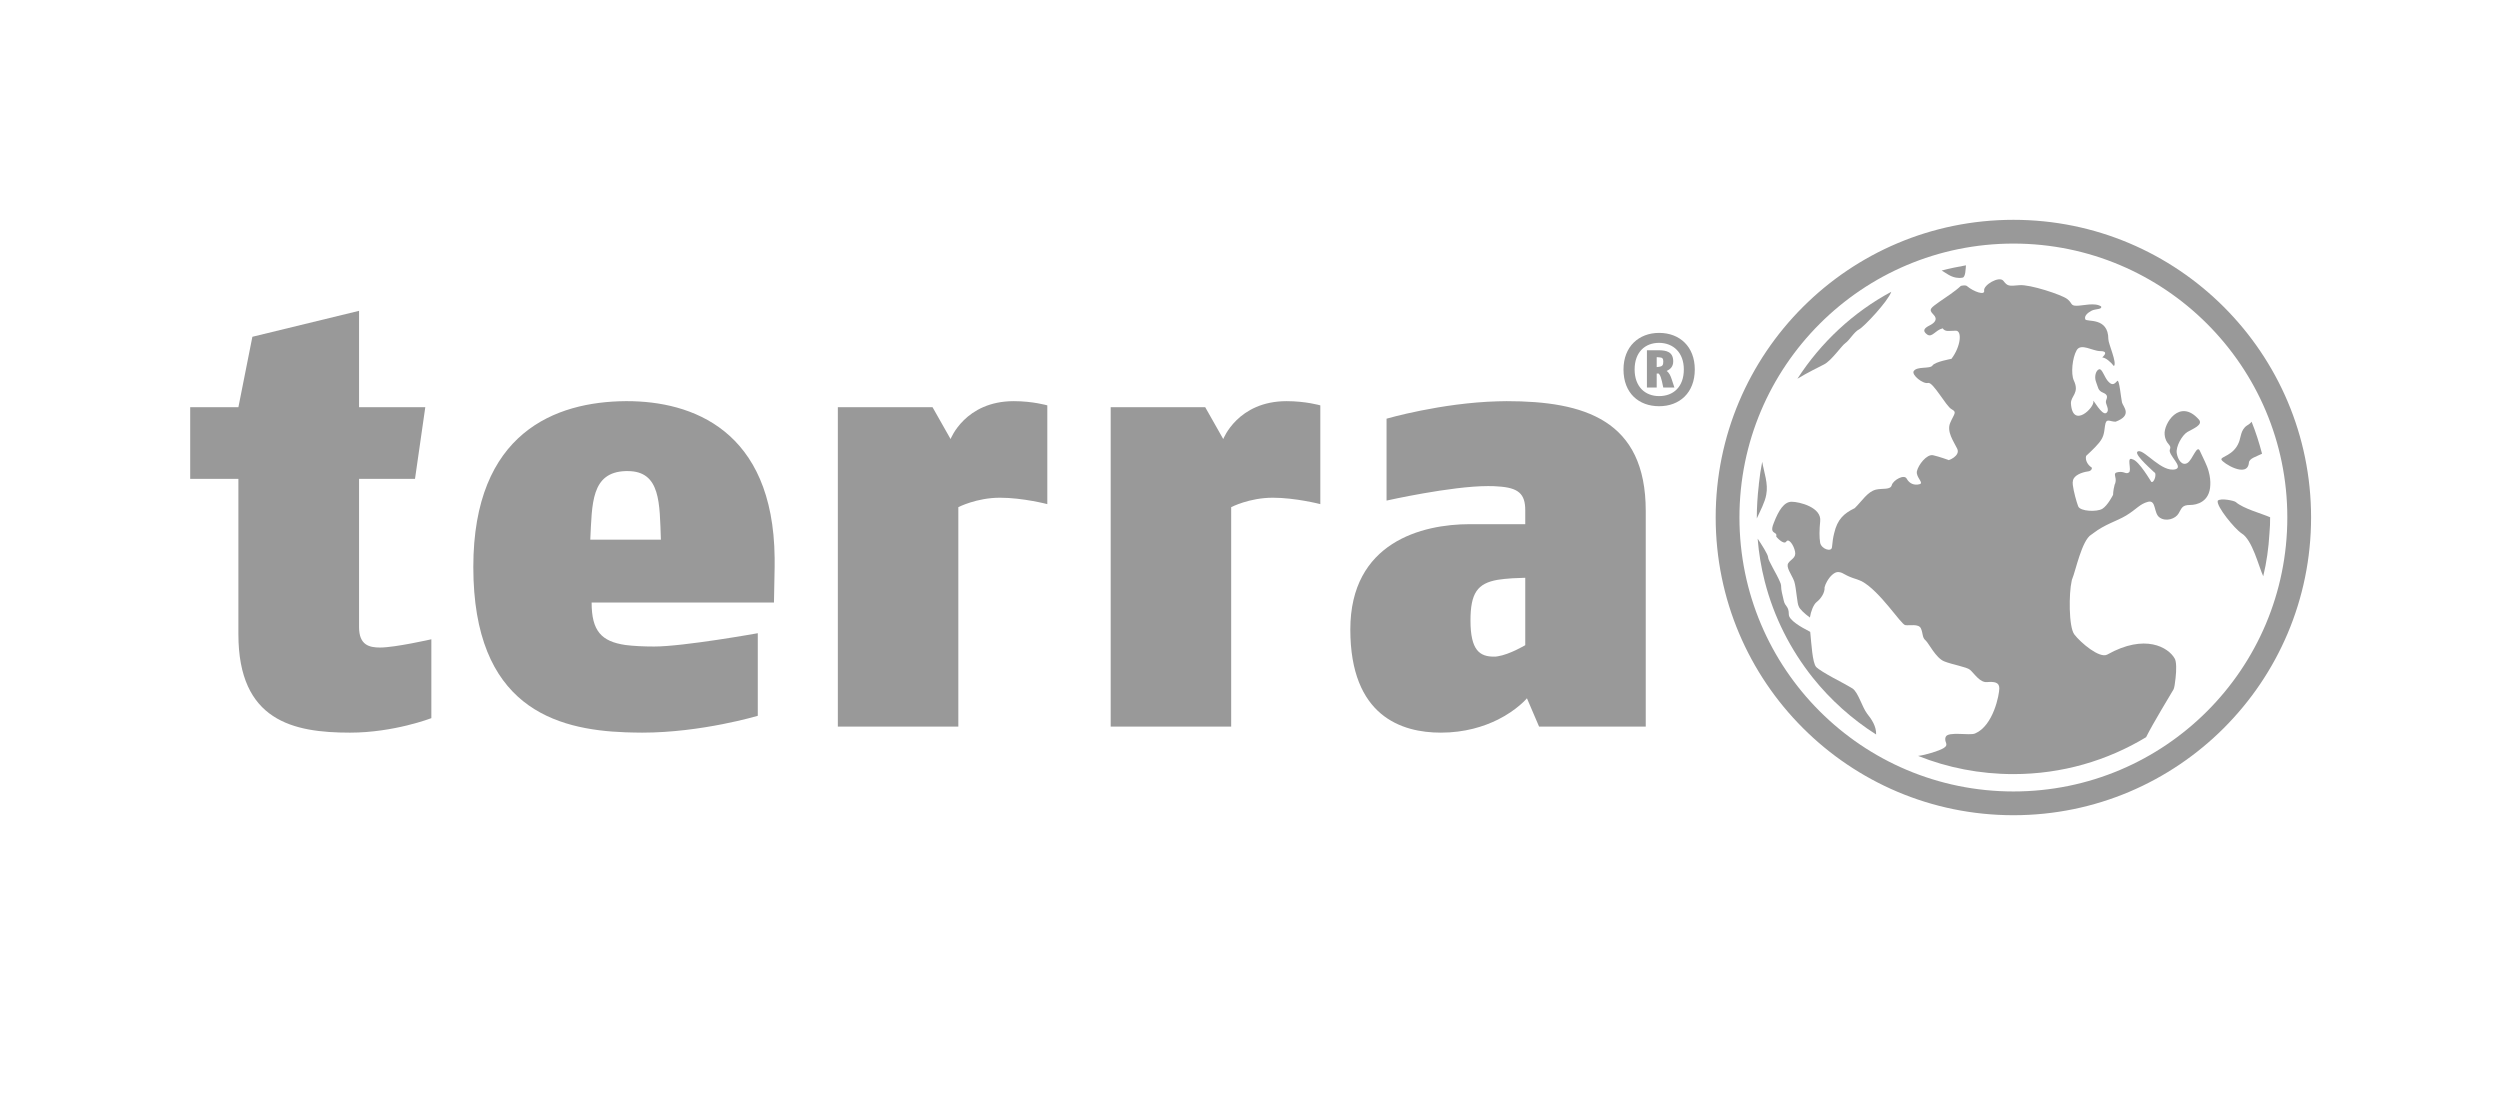
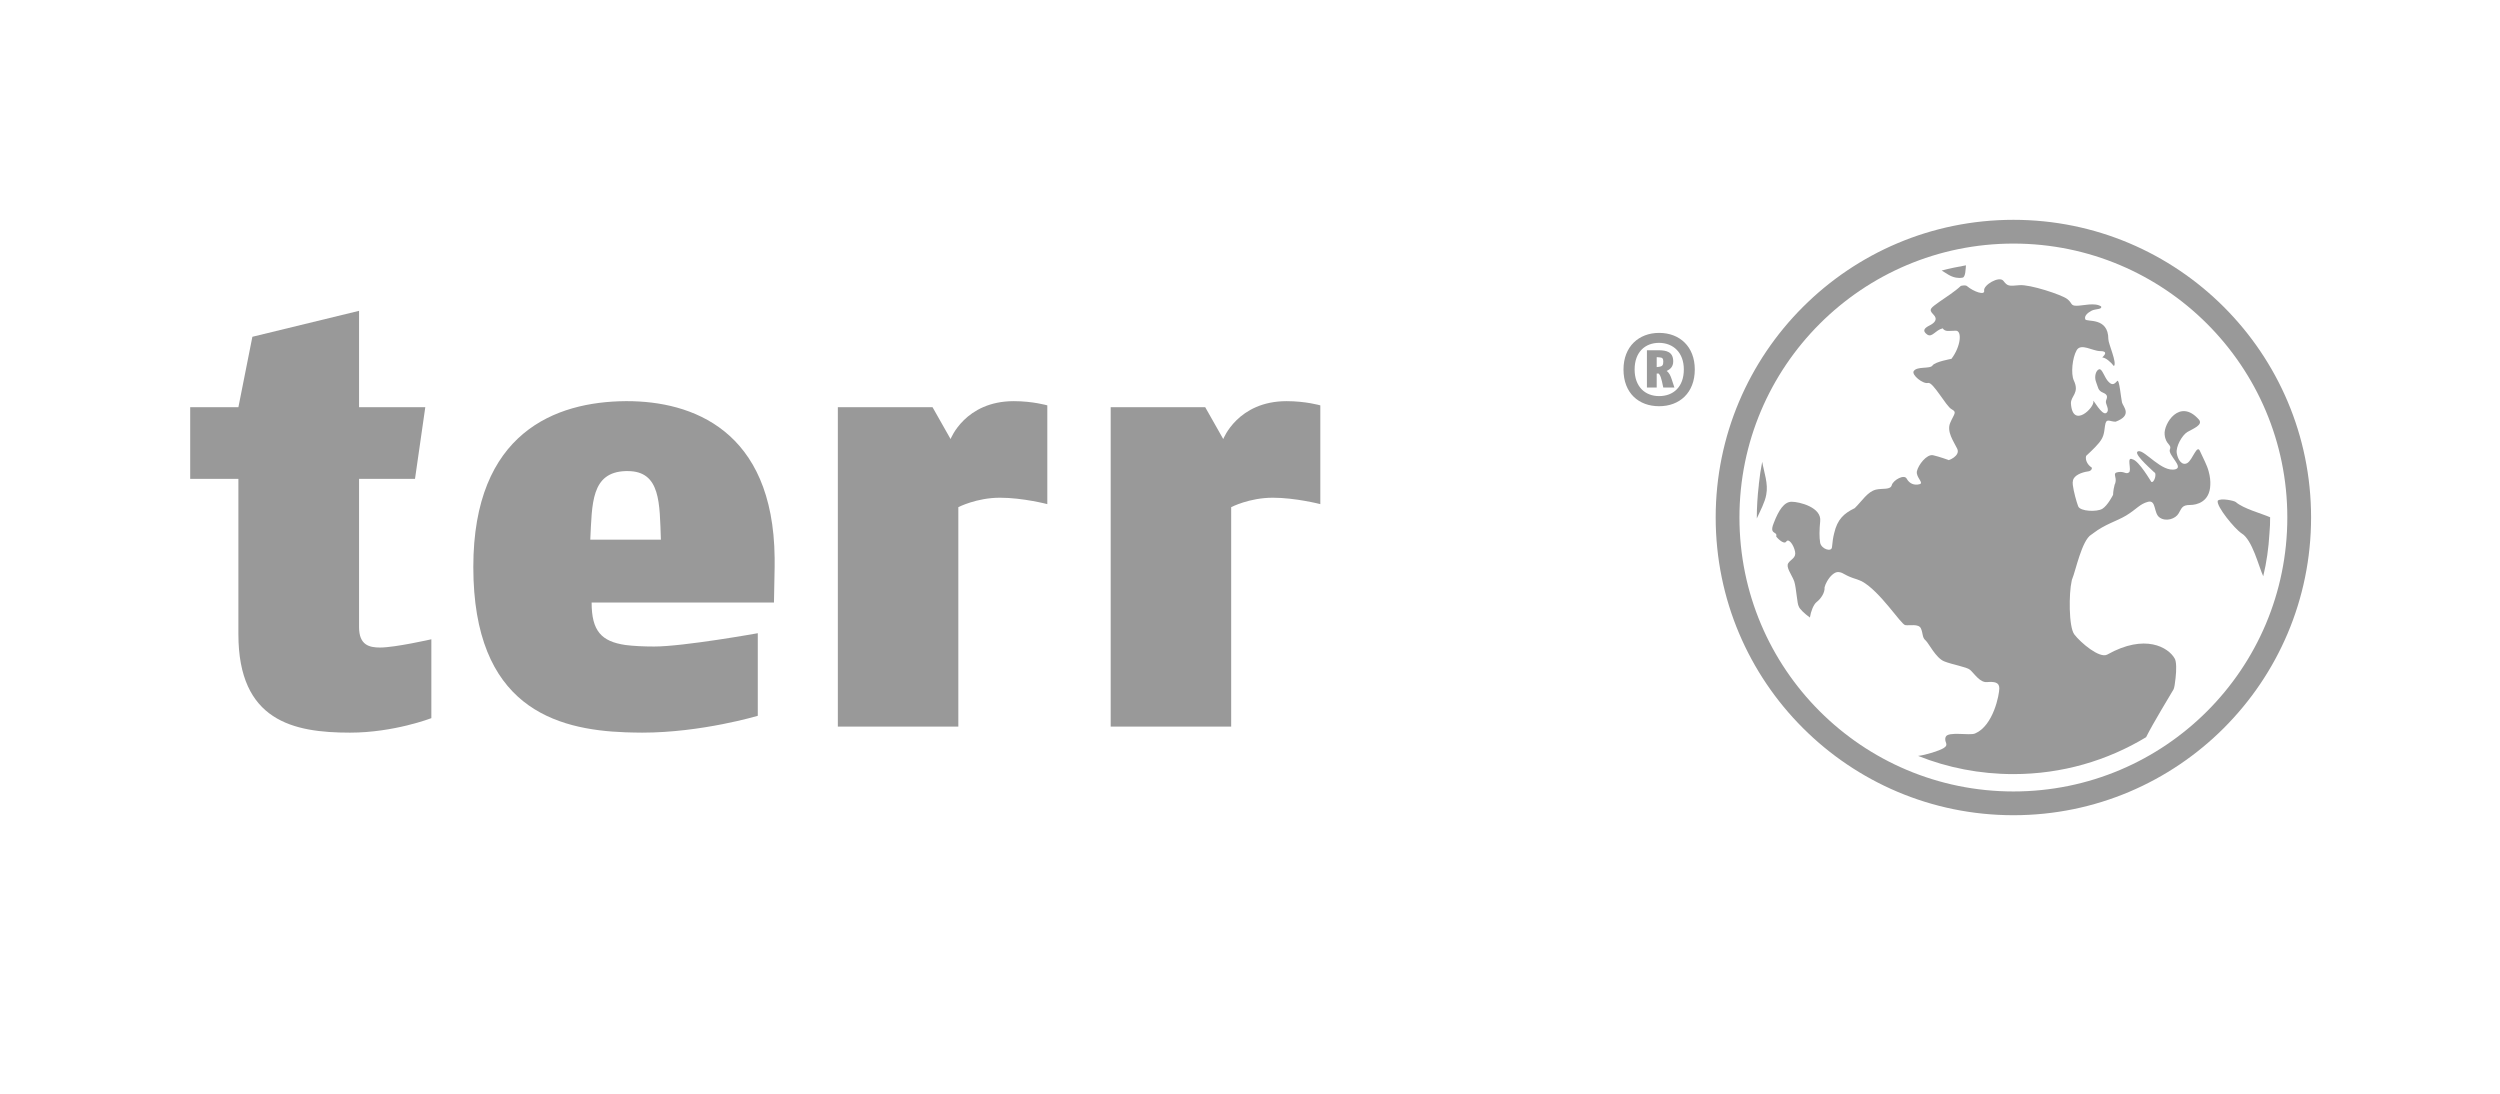
<svg xmlns="http://www.w3.org/2000/svg" clip-rule="evenodd" fill-rule="evenodd" stroke-linejoin="round" stroke-miterlimit="2" viewBox="0 0 800 350">
  <g fill="#999" fill-rule="nonzero" transform="matrix(.749 0 0 .749 60.862 69.875)">
    <path d="m103.032 213.528v-33.696s-15.481 3.528-21.888 3.528c-4.609 0-9-1.008-9-8.712v-63.36h23.903l4.393-30.6h-28.296v-41.184l-45.577 11.088-5.975 30.096h-20.592v30.6h20.592v66.384c0 37.08 23.472 42.048 47.663 42.048 18.792 0 34.777-6.192 34.777-6.192z" />
    <path d="m185.976 78.097c-29.736.215-65.016 13.247-65.016 70.847 0 59.76 35.064 69.552 65.016 70.632v-37.296c-10.296-1.512-14.472-5.976-14.472-18.144h14.472v-26.856h-15.048c.792-15.336.288-28.8 15.048-29.304zm0 141.479c2.448.072 4.824.144 7.128.144 25.416 0 49.392-7.2 49.392-7.2v-35.28s-31.68 5.688-44.28 5.688c-4.752 0-8.856-.216-12.24-.648zm63.72-70.632v-3.888c-.576-54.864-35.64-66.959-63.072-66.959h-.648v29.879h.936c14.184 0 13.608 13.896 14.184 29.304h-15.12v26.856h63.432z" />
    <path d="m366.191 122.088v-42.192s-6.191-1.799-14.327-1.799c-20.808 0-27 16.199-27 16.199l-7.704-13.608h-40.464v136.44h51.48v-93.744s7.776-4.032 17.784-4.032c9.792 0 20.231 2.736 20.231 2.736z" />
    <path d="m482.832 122.088v-42.192s-6.191-1.799-14.4-1.799c-20.88 0-27.073 16.199-27.073 16.199l-7.704-13.608h-40.391v136.44h51.48v-93.744s7.703-4.032 17.783-4.032c9.721 0 20.305 2.736 20.305 2.736z" />
-     <path d="m558.648 130.656h-12.024c-20.304 0-50.976 7.704-50.976 45 0 37.08 21.959 44.064 38.665 44.064 10.295 0 18.359-2.592 24.335-5.544v-27.072c-.577.144-1.152.144-1.656.144-5.975 0-10.009-2.592-10.009-15.408 0-11.736 2.953-15.912 11.665-17.424zm0-52.488c-24.192.648-47.52 7.416-47.52 7.416v34.992s27.576-6.192 43.271-6.192c1.513 0 2.953 0 4.249.144zm63.215 138.96v-92.16c0-38.88-26.279-46.871-59.471-46.871-1.224 0-2.449.071-3.744.071v36.36c8.928.504 11.736 3.24 11.736 10.152v5.976h-11.736v23.76c1.873-.288 3.96-.504 6.264-.648l5.472-.216v28.8s-6.624 3.96-11.736 4.752v27.072c8.352-4.176 12.456-9.144 12.456-9.144l5.184 12.096z" />
    <path d="m627.624 56.352v3.024c-.288 0-.504-.071-.864-.071h-.216v4.247c.432-.072.792-.072 1.08-.143v3.167c-.072-.144-.216-.216-.288-.288h-.792v5.976h-4.176v-15.912zm0-7.416h-.072c-8.569 0-15.193 5.76-15.193 15.624 0 10.225 6.624 15.696 15.193 15.696h.072v-4.32h-.072c-5.976 0-10.441-4.032-10.441-11.376 0-7.416 4.465-11.375 10.441-11.375h.072zm0 17.64v-3.167c1.512-.217 1.728-.865 1.728-2.305 0-1.295-.432-1.656-1.728-1.728v-3.024c2.952.072 5.976.577 5.976 4.752 0 2.305-1.296 3.384-2.808 4.104 1.08.721 1.655 2.016 2.16 3.528l1.152 3.528h-4.752l-.577-2.663c-.288-1.296-.647-2.377-1.151-3.025zm15.192-2.016c0-9.792-6.48-15.624-15.192-15.624v4.249c6.048.071 10.512 4.175 10.512 11.375 0 7.417-4.464 11.376-10.512 11.376v4.32c8.64 0 15.192-5.688 15.192-15.696z" />
    <path d="m651.744 127.776c0-70.2 56.951-127.152 127.224-127.152v10.152c-64.655 0-117.072 52.416-117.072 117 0 64.728 52.417 117.072 117.072 117.072v10.152c-70.273 0-127.224-56.952-127.224-127.224zm127.224-127.152c70.2 0 127.152 56.952 127.152 127.152 0 70.272-56.952 127.224-127.152 127.224v-10.152c64.584 0 117-52.344 117-117.072 0-64.584-52.416-117-117-117z" />
    <path d="m863.064 113.88c-.216 7.344-5.904 8.568-8.568 8.568-3.6 0-3.6 1.368-4.969 3.6-1.295 2.304-5.327 3.672-8.063 1.8-2.735-1.8-1.368-7.632-4.968-6.768-3.6.936-4.896 3.168-9.432 5.904-4.248 2.521-8.856 3.601-14.04 7.56-.215.144-.504.432-.792.576-4.032 2.304-6.768 15.696-8.136 18.864-.144.216-.216.648-.287 1.08-1.153 4.896-1.297 19.44 1.151 22.68 2.735 3.6 10.8 10.368 14.04 8.64 16.271-9.144 26.136-3.024 28.8 1.584.864 1.296.792 5.112.432 8.352-.216 2.304-.576 4.392-.864 4.896-1.152 2.016-8.856 14.616-11.736 20.448-16.561 10.008-35.928 15.768-56.664 15.768-14.401 0-28.152-2.736-40.752-7.776 3.24-.36 9-2.16 10.872-3.312 2.664-1.656 0-2.448.936-4.824 1.007-2.448 10.296-.432 12.528-1.44 7.847-3.312 10.368-16.632 10.368-19.296s-2.16-2.88-5.256-2.664c-1.439.144-2.809-.72-3.96-1.8-1.368-1.296-2.52-2.808-3.312-3.456-1.44-1.224-7.416-2.16-11.016-3.6-3.601-1.44-6.552-7.704-7.992-9-1.441-1.152-1.008-2.88-1.944-5.04s-4.825-1.152-6.696-1.44c-1.801-.216-10.728-14.472-18.576-18.72-.721-.288-1.296-.576-1.943-.792-5.905-1.8-5.545-2.88-7.993-3.168-1.728-.144-3.671 1.8-4.896 3.96-.504.864-.864 1.728-1.08 2.592.216 2.16-1.512 4.824-3.384 6.264-1.296 1.008-2.448 3.888-2.88 6.624-2.376-1.728-4.465-3.744-4.752-4.752-.72-1.008-1.008-7.776-1.944-10.728-.071-.072-.144-.216-.144-.36-1.081-2.664-3.528-5.76-2.377-7.416 1.009-1.584 3.457-2.232 2.881-4.896-.504-2.664-2.664-5.904-3.744-4.32-1.08 1.656-4.32-2.016-4.32-2.16.217-.792 0-1.152-.432-1.368-.792-.648-2.089-.792-.576-4.464 2.088-5.4 4.392-9 7.632-9s12.96 2.376 12.168 8.425c-.144 1.584-.288 3.311-.288 5.039 0 1.44.072 2.88.288 4.104.576 2.664 4.824 4.032 5.04 1.872.217-2.376.504-4.32.935-5.976 1.37-5.976 4.177-8.496 8.786-10.728 3.239-3.168 5.399-6.984 9.071-7.92 2.88-.648 6.264.216 6.767-1.944.649-2.16 5.401-4.824 6.409-2.664 1.152 2.088 3.24 2.88 5.4 2.304 2.16-.504-1.584-2.88-1.08-5.544.576-2.664 4.176-7.416 6.912-6.84 2.592.576 6.552 2.016 6.552 2.016-.504.504 5.328-1.656 3.744-4.824-1.584-3.24-4.607-7.343-2.952-11.088 1.584-3.744 3.024-4.464.576-5.76-2.376-1.224-7.92-11.808-10.08-11.232s-7.128-3.456-6.12-5.04c1.44-2.232 6.984-.792 8.064-2.448 1.079-1.584 8.064-2.808 8.064-2.808 4.032-5.328 4.608-12.024 1.872-12.024-2.664 0-4.535.648-5.615-1.007-3.242.792-4.538 4.175-6.698 2.591-2.159-1.584-1.079-2.736 1.08-3.816 2.16-1.08 3.744-2.664 1.584-4.751-2.159-2.161-1.007-2.737 2.664-5.4 2.954-2.089 6.481-4.249 9.145-6.769.792-.144 2.016-.432 2.664.145 2.736 2.303 7.704 4.104 7.272 1.871-.432-2.304 6.408-6.408 8.208-4.176 1.799 2.305 2.232 2.305 6.839 1.872 4.465-.432 18.145 4.104 20.449 5.904s1.296 2.88 4.032 2.88c2.664 0 7.776-1.512 10.44.288.504 1.368-2.232.936-4.032 1.8-1.8.936-3.24 2.304-2.735 3.672.43 1.368 9.863-1.152 9.863 8.497 0 2.016 3.816 10.151 2.376 11.519-1.368-1.8-3.601-3.672-4.968-3.672 1.367-1.368 2.233-2.736-.936-2.736-3.167 0-8.208-3.527-10.008-.36-1.872 3.24-2.521 10.08-1.224 12.888 2.592 5.472-1.368 6.624-1.224 9.864.72 11.088 10.296 1.512 9.576-1.007-.36-1.369 3.672 6.407 5.545 5.04 1.727-1.369-.577-3.817-.145-5.185.504-1.439 1.008-2.52-1.225-3.455-2.303-.937-2.087-2.305-3.023-4.608-.864-2.233-.072-4.969 1.296-5.401 1.368-.431 2.231 3.6 4.104 5.401 1.799 1.871 2.736.504 3.672-.433.864-.936 1.584 7.416 2.016 9.216.504 1.872 4.607 5.472-2.736 8.208-2.664 0-4.033-1.872-4.536 1.801-.432 3.671-.72 4.895-2.52 7.199-1.8 2.232-5.04 5.112-5.544 5.616-.504 1.872.792 3.96 2.304 4.896.432.288 0 1.584-1.512 1.728-2.664.36-5.976 1.656-6.408 3.888-.144.504-.144 1.152-.071 1.872.359 2.88 1.583 7.272 2.302 9.144.865 2.232 8.065 2.448 10.297 1.08 2.304-1.368 4.608-5.976 4.608-5.976s0-1.8.648-4.248c.072-.216.145-.504.288-.72.864-2.736-1.513-4.32 1.224-4.752 2.736-.432 3.24 1.08 4.608.144 1.368-.864-1.224-6.984 1.512-5.616 2.736.504 7.992 9.648 8.063 9.648 1.225.648 2.521-3.744 1.225-4.104-2.664-2.52-9.432-8.568-6.696-9 2.736-.503 10.08 9.288 15.84 7.704 3.456-1.008-3.312-6.12-2.448-8.424.936-2.304-1.801-1.871-2.232-6.408-.504-4.536 6.408-15.696 14.616-6.408 2.016 2.304-2.592 3.96-4.897 5.328-2.303 1.368-5.039 6.336-4.535 9.072.432 2.736 2.232 5.544 4.535 4.176 2.305-1.44 4.105-8.208 5.401-5.04 1.439 3.168 3.023 6.048 3.672 8.568.648 2.304.792 4.248.72 5.832z" />
-     <path d="m702 196.32c3.24 1.728 6.624 3.528 8.208 4.536 2.448 1.656 4.032 7.848 6.264 10.8 1.872 2.304 3.96 5.4 3.816 8.856-10.296-6.552-19.44-14.76-27-24.192-9.576-12.024-16.704-25.992-20.593-41.256-1.511-5.904-2.519-11.952-3.023-18.216 1.512 2.232 4.464 6.768 4.464 7.992 0 1.296 3.6 6.984 4.968 10.224.36.792.576 1.368.576 1.8 0 2.16.576 3.816 1.152 6.48s2.16 2.16 2.16 5.904c0 2.376 5.184 5.4 9.144 7.416.505 5.04.935 13.176 2.52 14.976 1.008 1.08 4.104 2.88 7.344 4.68z" />
    <path d="m888.336 134.544c-.36 6.264-1.225 12.456-2.664 18.36-2.016-4.392-4.608-15.552-9.288-18.36-2.952-1.944-10.8-11.52-10.152-13.896 1.224-1.296 7.056 0 7.631.504 3.457 2.952 11.017 4.896 14.761 6.552 0 2.304-.072 4.608-.288 6.84z" />
    <path d="m673.344 118.056c-.504 3.096-2.592 6.984-4.031 10.152v-.432c0-4.176.287-9.144.863-13.896v-.288c.36-3.456.864-6.696 1.44-9.576.792 4.536 2.663 9.36 1.728 14.04z" />
-     <path d="m880.704 86.88c1.8 4.464 3.239 9 4.464 13.68-2.232 1.152-5.473 1.944-5.616 3.816-.576 6.84-11.304.072-11.736-1.296s5.255-1.656 7.488-7.488c.792-1.871.72-5.256 3.384-7.056 1.007-.576 1.656-1.152 2.016-1.656z" />
    <path d="m748.296 22.296c3.168-.864 7.128-1.656 10.368-2.232-.144 1.44-.144 5.04-1.439 5.256-1.009.216-1.946.144-2.809 0-2.52-.431-4.32-2.015-6.12-3.024z" />
-     <path d="m686.664 68.52c10.008-15.48 23.76-28.368 40.104-37.152-1.369 4.032-11.737 15.048-13.752 16.056-2.088 1.008-4.248 4.824-5.832 5.832-1.657 1.153-5.976 7.56-9.144 9.144-1.944 1.009-7.272 3.6-11.376 6.12z" />
    <path d="m762.336 53.04c2.305-.936 5.111-4.68 7.992-2.808 2.808 1.872 6.048 4.248 6.985 2.808 1.007-1.439 2.878-2.376 5.687-1.872 2.88.433 1.872 4.176 3.313 4.68 1.367.504 6.119 7.992 4.248 9.432-1.946 1.441-4.248 2.304-3.745 5.184.432 2.808 1.368 2.808-1.944 3.744-3.24.936-6.48.577-7.992 5.185-.36 1.007-7.344 7.631-7.488 7.055-3.312-6.12-6.624-8.928-5.184-10.8 1.368-1.944 5.688-7.631 3.744-10.511-1.872-2.809-5.904-10.657-5.616-12.097z" />
    <path d="m802.656 93.792c-2.015 0-4.32 1.584-4.32-1.007 0-2.593-3.168-6.121-.576-7.201s4.969-.144 5.256.433c.504 1.151-2.16 1.727.431 3.743 2.593 2.16 3.744-1.008 4.465-.864 1.729.792 1.729 4.752 2.233 8.352 1.223 8.136-6.769-3.456-7.489-3.456z" />
  </g>
</svg>